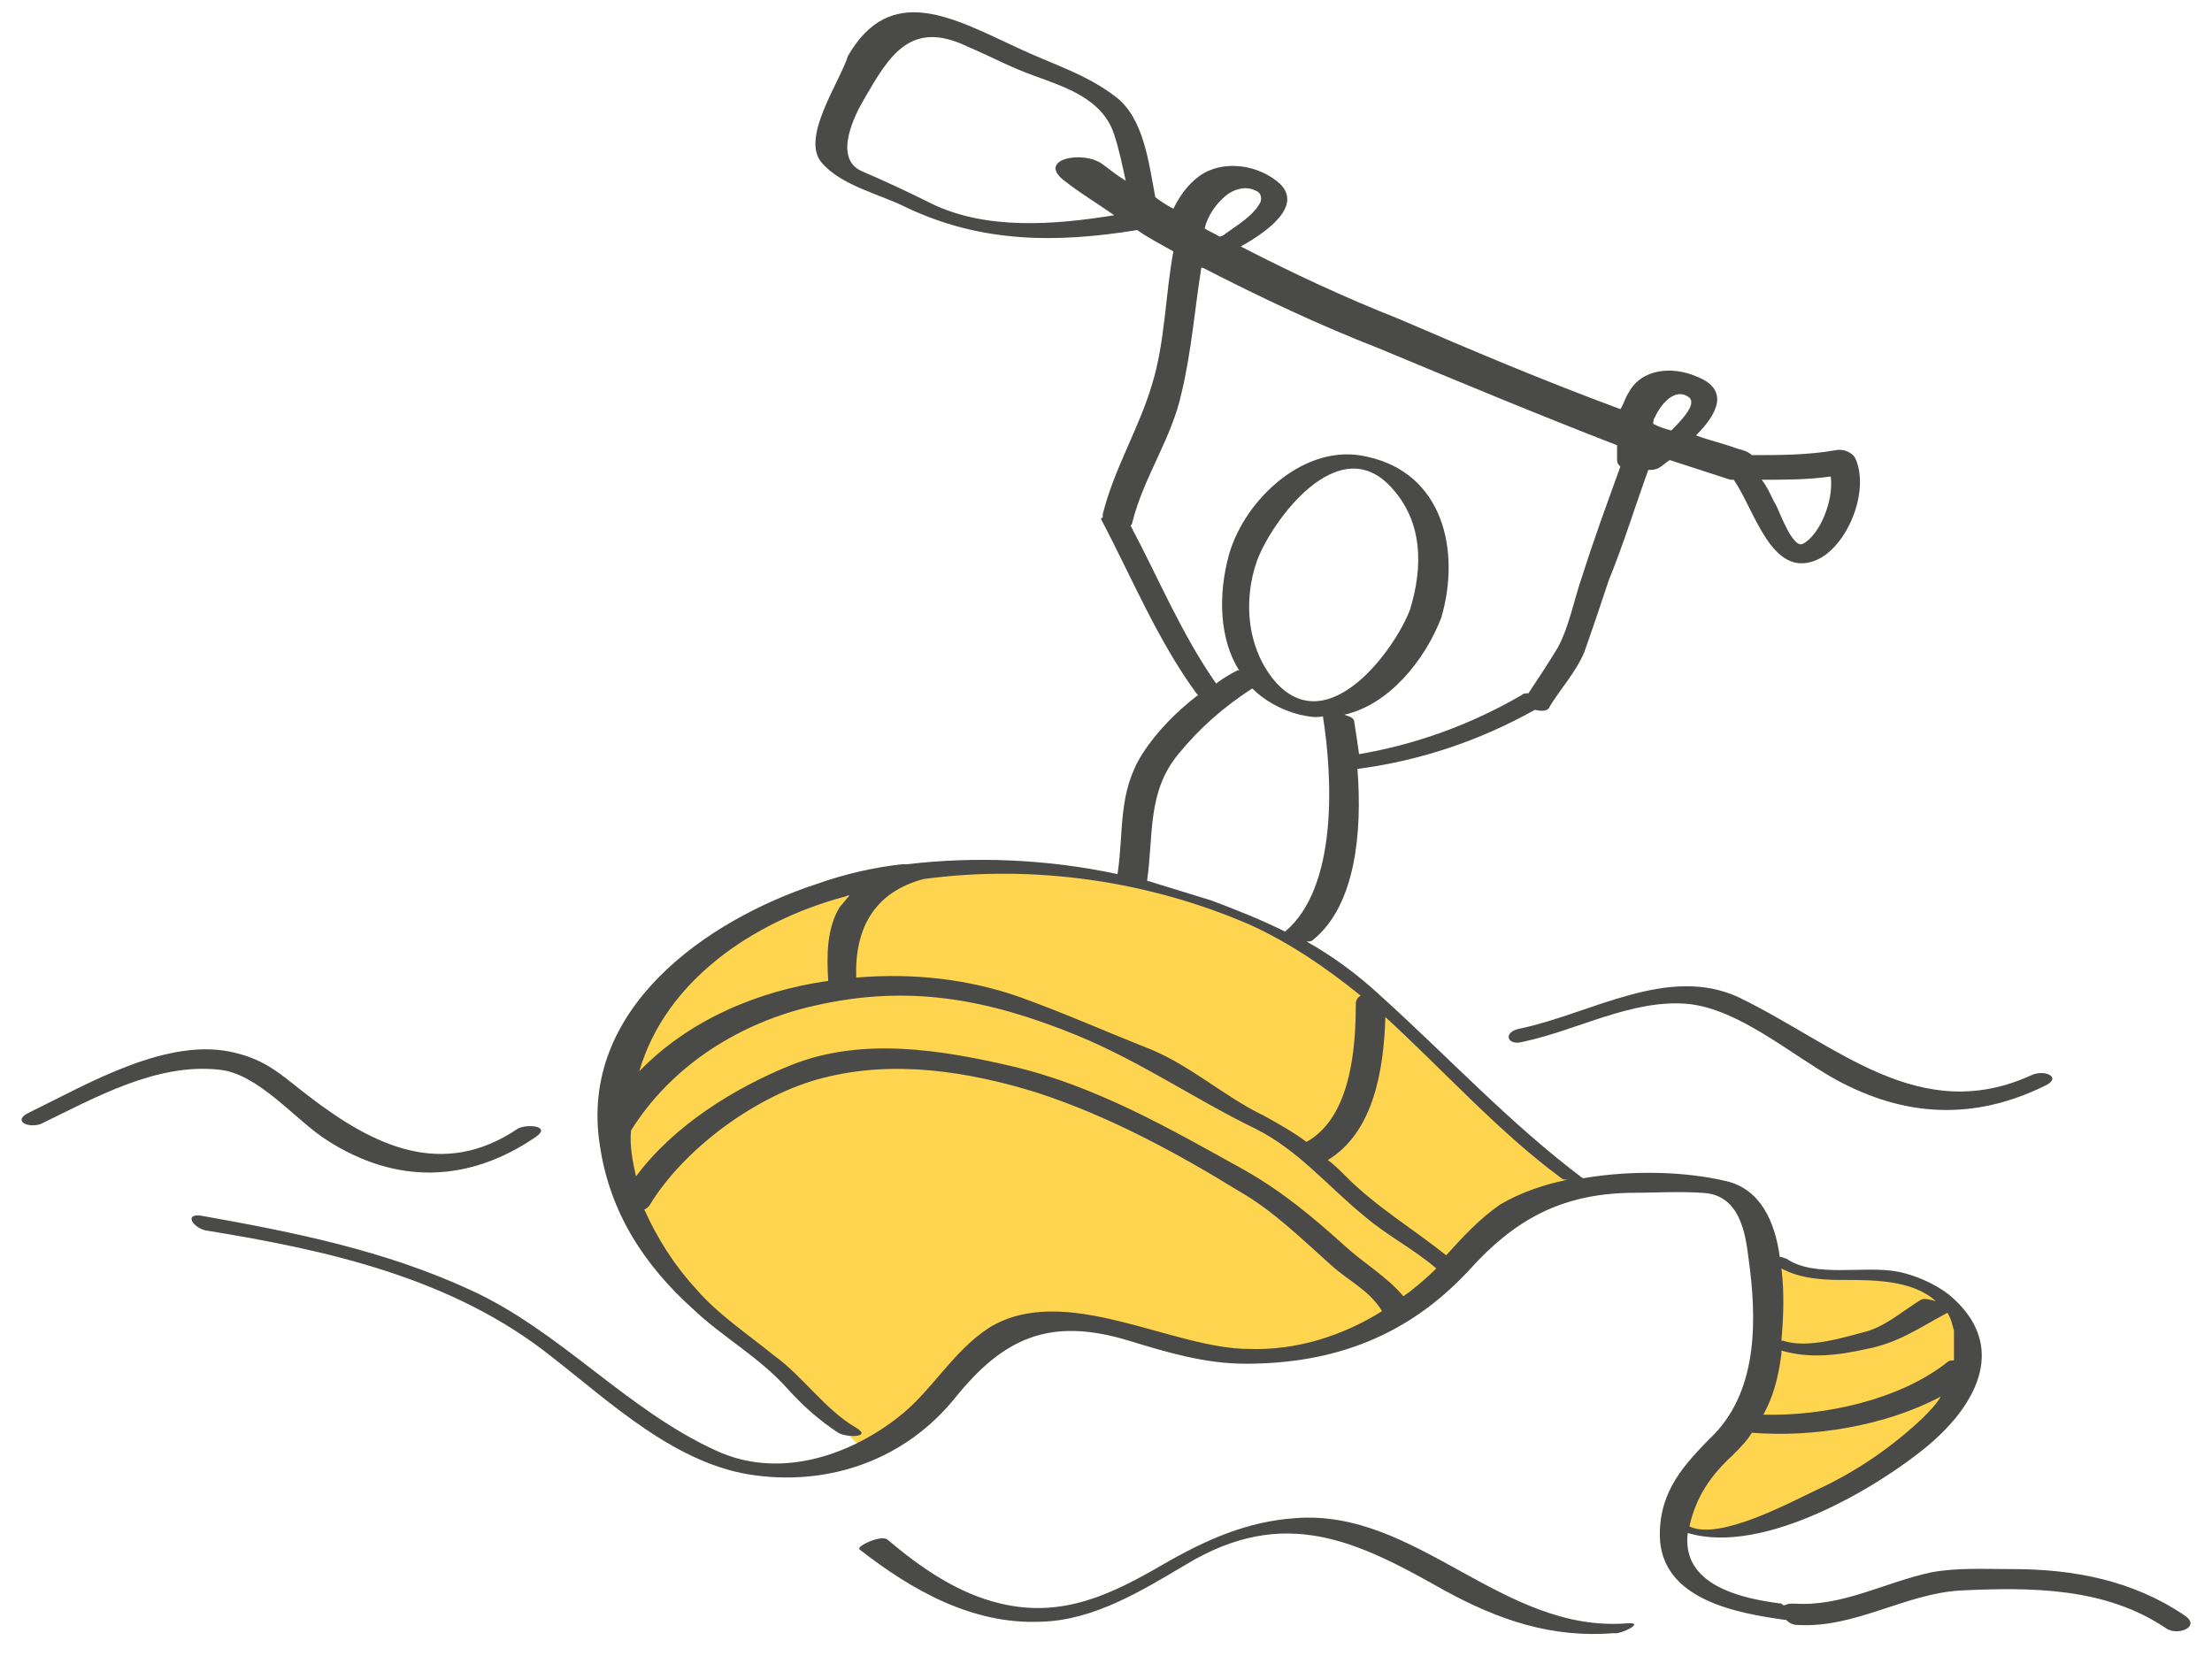
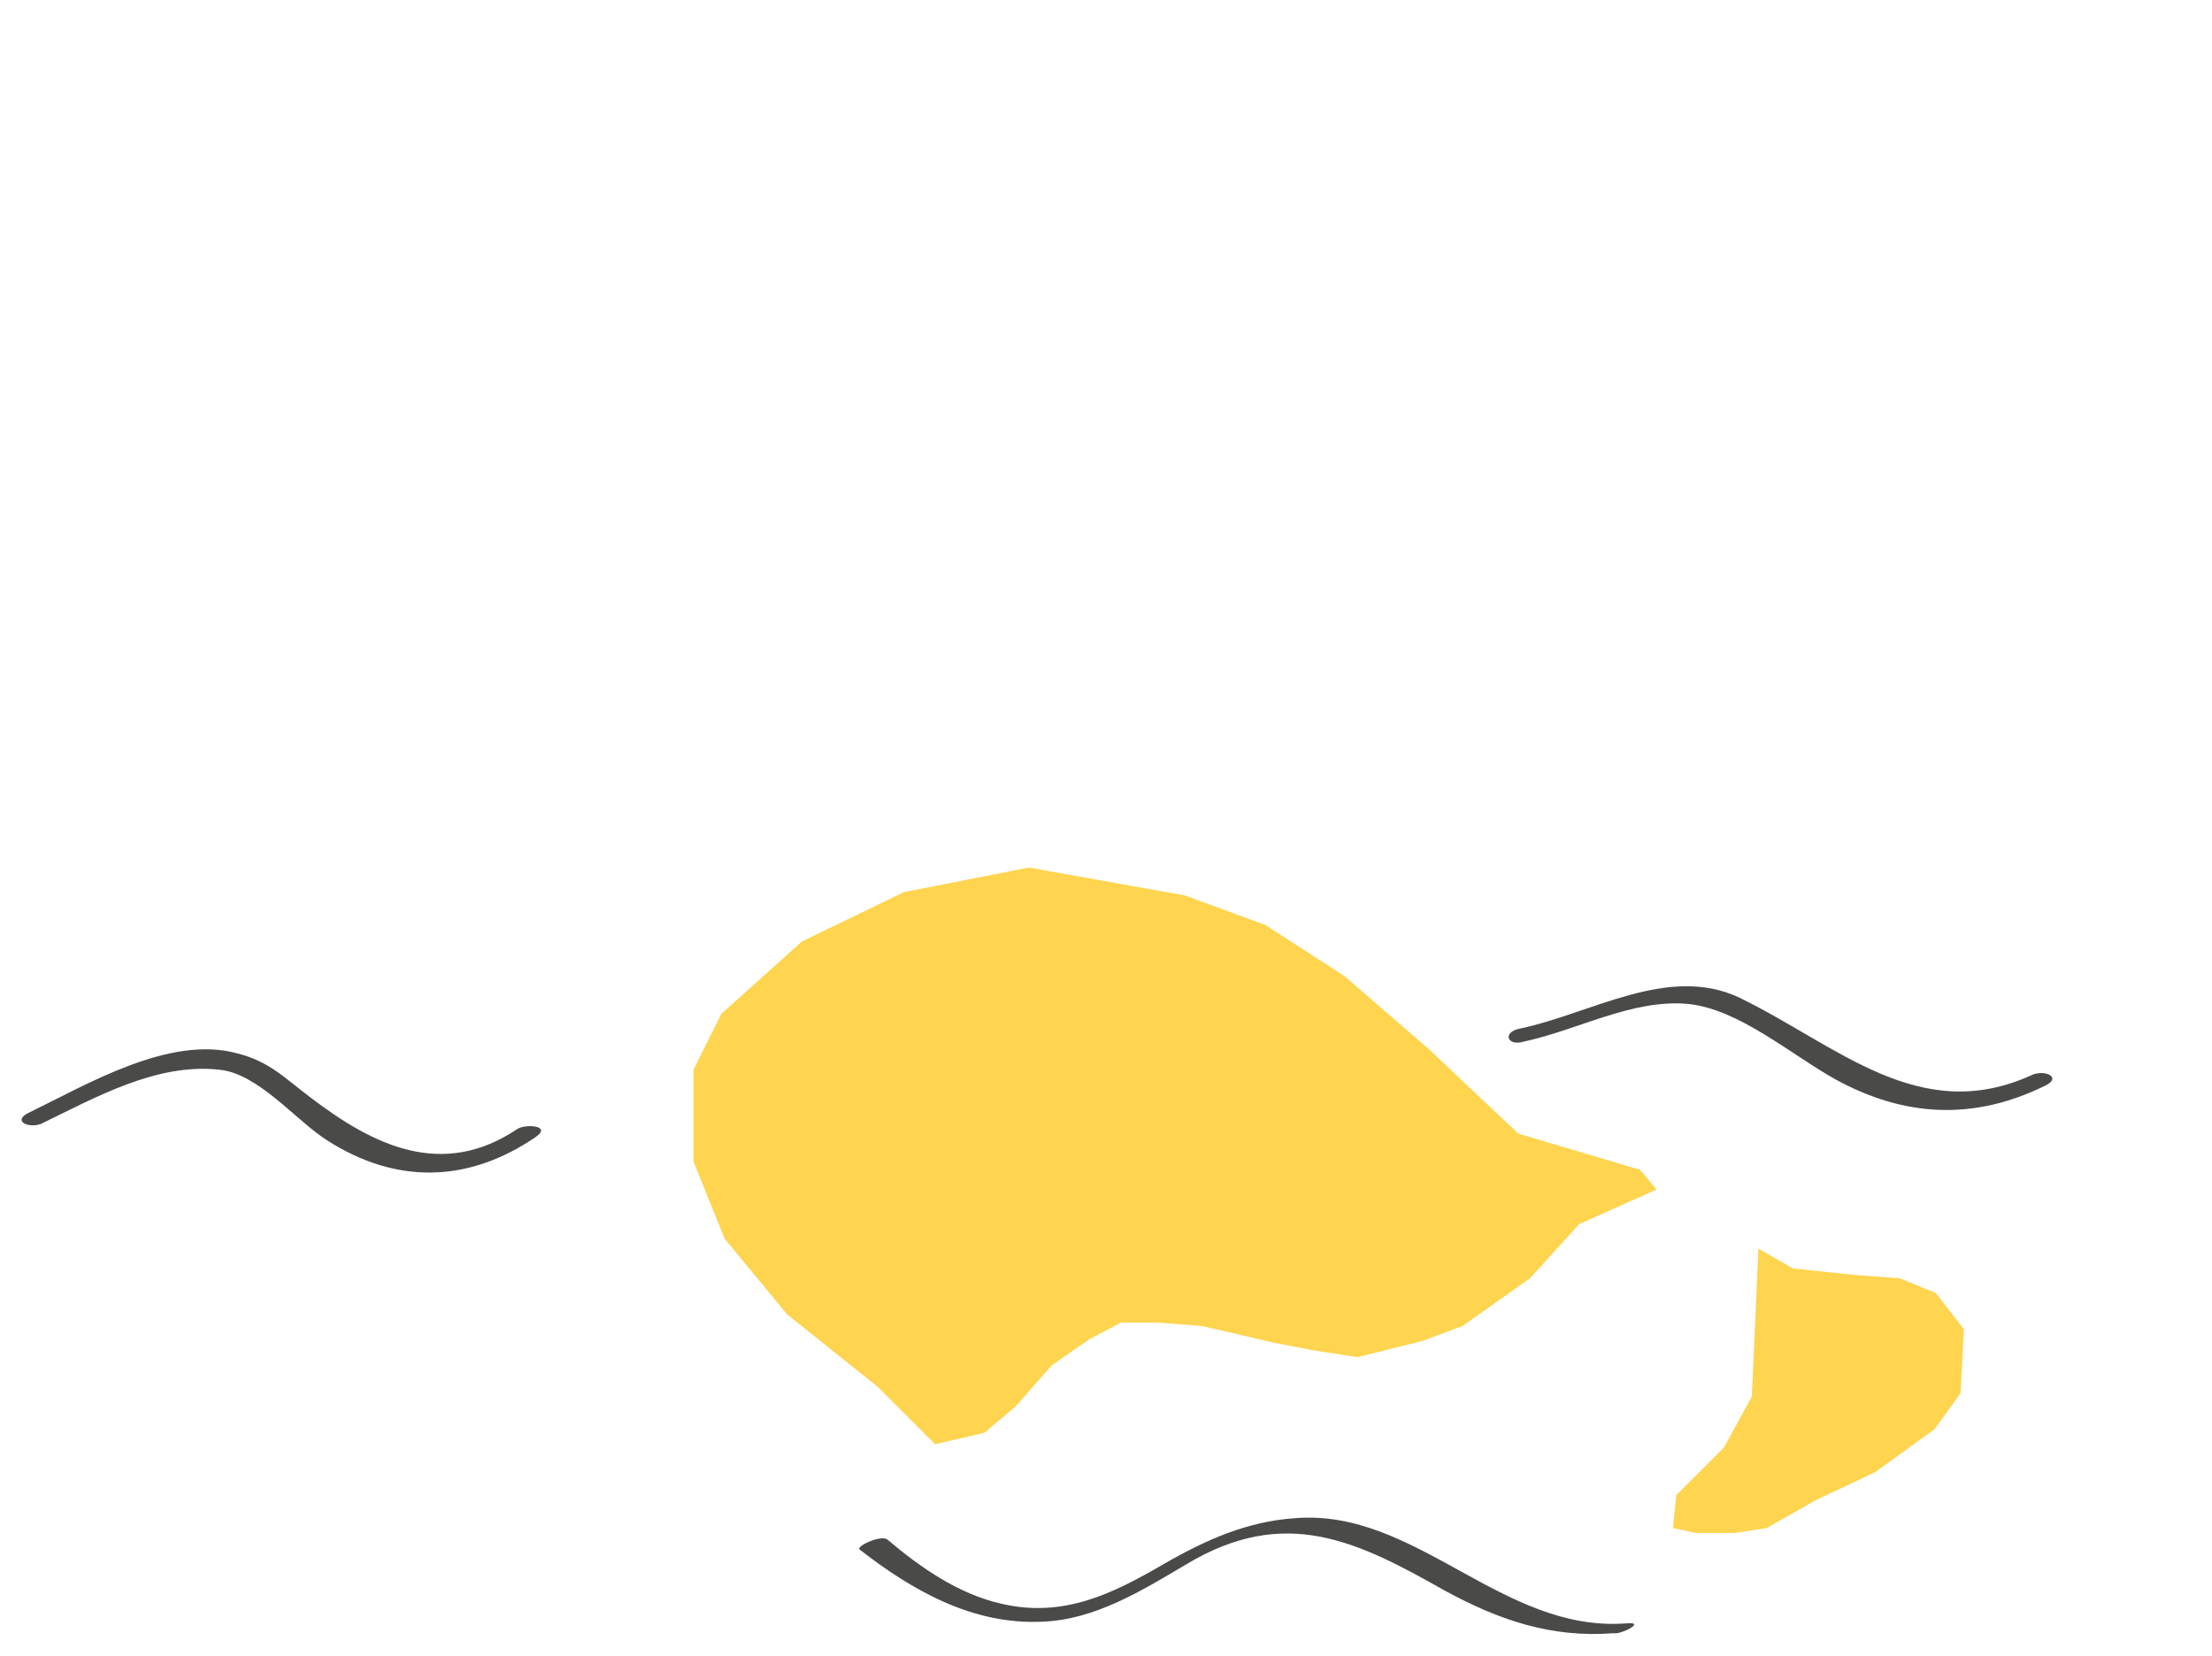
<svg xmlns="http://www.w3.org/2000/svg" version="1.1" id="prefix__Vrstva_1" x="0" y="0" viewBox="0 0 134.6 100.8" xml:space="preserve">
  <style>.prefix__st0{fill:#ffd44e}.prefix__st1{fill:#4a4a49}</style>
-   <path class="prefix__st0" d="M117.8 78.7l-2.2-.9-2.7-.2-3.8-.4L107 76l-.4 9-1.7 3.1L102 91l-.2 2 1.4.3h2.4l1.9-.3 3-1.7 3.6-1.7 3.6-2.6 1.6-2.2.2-3.9zM92.4 69L89 65.8l-2-1.9-5.2-4.5-4.8-3.1-4.9-1.8-9.5-1.7h-4.7l-7.6 1.5-6.2 3-4.9 4.4-1.7 3.4v5.6l1.9 4.7 3.8 4.6 5.5 4.4 3.5 3.5 3-.7 1.9-1.6 2.2-2.5 2.3-1.6 1.9-1h2.3l2.6.2 2.2.5 2.1.5 2.6.5 2.6.4 4-1 2.4-.9 4.1-2.9 3-3.3 4.7-2.1-1-1.2z" />
-   <path class="prefix__st1" d="M132.9 98.3c-3.1-2.1-6.7-2.8-10.4-2.8-1.7 0-3.4-.1-5 .2-2.8.6-5.4 2.1-8.3 1.9-.3 0-.4 0-.6.1-.1 0-.1 0-.2-.1-2.4-.3-6.1-1.1-5.7-4.3 4.6 1.4 11.6-2.8 14.6-5.3 3.1-2.6 4.9-6.2 1.3-9.2-.9-.7-2.1-1.2-3.1-1.4-2-.4-5.1.4-6.8-.8-.1 0-.2-.1-.4-.1-.3-2.2-1.2-4.1-3.2-4.6-2.5-.6-5.7-.7-8.7-.2h-.1c-4.4-3.3-8.2-7.4-12.3-11.1-1.4-1.3-2.9-2.4-4.5-3.3.2 0 .3 0 .4-.1 2.6-2.1 3-6.6 2.7-10.4 3.8-.5 7.4-1.7 10.8-3.6.4.1.8.1.9-.2.6-1 1.6-2.1 2.1-3.3.5-1.4 1-2.9 1.5-4.4.9-2.2 1.6-4.5 2.4-6.7.2 0 .4 0 .6-.1.2-.1.4-.3.7-.5 1.2.4 2.5.8 3.7 1.2h.2c1.3 1.9 2.3 6 5 4.9 1.9-.8 3.3-4.2 2.4-6.2-.2-.4-.8-.6-1.2-.5-1.7.3-3.4.3-5.1.3-.2-.2-.5-.3-.9-.4-.8-.3-1.7-.5-2.5-.8 1.3-1.3 2.1-2.8 0-3.6-1.4-.6-3.3-.5-4.1 1-.2.3-.3.7-.5 1-4.6-1.7-9.1-3.6-13.5-5.5-3.3-1.3-6.5-2.8-9.6-4.4 1.8-1 3.7-2.5 2.4-3.8-1.3-1.2-3.5-1.5-4.9-.5-.7.5-1.2 1.2-1.6 2-.4-.2-.7-.4-1.1-.7-.4-2.1-.7-4.8-2.4-6.1-1.8-1.4-3.9-2-6-3-3.9-1.8-7.7-4-10.3.5-.5 1.6-2.9 5-1.6 6.5 1.2 1.4 3.5 1.9 5.1 2.7 4.6 2.2 9.2 2.2 14.1 1.4.7.5 1.5.9 2.2 1.3-.5 2.7-.5 5.5-1.3 8.1-.8 2.7-2.3 5.1-3 7.9v.2c-.1 0-.1.1-.1.1 1.9 3.6 3.4 7.3 5.8 10.6l.1.1c-1.3 1-2.5 2.2-3.4 3.6-1.5 2.4-1.1 4.7-1.5 7.3-4.2-.9-8.6-1.1-12.8-.6H55h-.1c-1.8.2-3.5.6-5.2 1.2C43 56 35.2 61.4 36.5 69.7c.6 4.1 2.7 7.3 5.7 10 1.8 1.7 4 2.9 5.7 4.8 1 1.1 1.9 1.9 3.1 2.7.5.3 2.1.3 1.1-.3-1.9-1.1-3.2-3.1-5-4.4-1.6-1.3-3.4-2.5-4.7-4-1.3-1.4-2.4-3.1-3.2-4.9.1 0 .2-.1.3-.2 2.1-3.5 6.6-6.8 10.6-7.8 4.3-1.1 8.8-.4 13 .9 4.3 1.4 8.4 3.6 12.3 6 2.1 1.2 3.8 2.9 5.6 4.5 1.1 1 2.3 1.5 3.1 2.8-2.4 1.5-5.2 2.4-8.1 2.3-4.7 0-11.2-4.1-15.8-1.3-2.3 1.5-3.5 3.9-5.6 5.5-3.1 2.4-7.3 3.7-11 2-5.5-2.5-9.5-7.3-15-9.8-5.2-2.4-10.7-3.5-16.3-4.5-1.2-.2-.5.8.3.9 7.4 1.2 15 2.9 21 7.7 3.6 2.8 7.6 6.6 12.4 7.2 4.6.6 9.1-1 12.1-4.7 2.9-3.6 5.7-5 10.6-3.5 2.3.7 4.6 1.4 7.1 1.4 5.4 0 9.9-1.7 13.6-5.7 2.7-3 5.5-4.6 9.7-4.7 1.5 0 3-.1 4.5 0 2.2.1 2.6 2.3 2.8 4 .5 3.6.6 7.9-2.1 10.7-1.8 1.8-3.3 3.4-3.3 6.1 0 4 4.8 4.8 7.7 5.2.2.2.4.3.7.3 3.5.2 6.5-1.9 9.9-2.1 4.3-.2 8.8-.2 12.5 2.3.7.5 2.2-.1 1.1-.8zM76.5 34.1c.9-2.4 4.9-7.9 8.1-4.5 2 2.1 2 4.9 1.2 7.5-.9 2.4-4.9 7.9-8.1 4.5-1.8-2-2.1-5-1.2-7.5zm33.2-1c-.6.3-1.4-1.9-1.6-2.3-.3-.5-.5-1.1-.9-1.6 1.4 0 2.8 0 4.2-.2.2 1.5-.7 3.6-1.7 4.1zm-9-7.7c.3-.7 1.2-1.9 2.1-1.2.4.4-.3 1.2-1.1 2-.4-.1-.7-.2-1.1-.4 0-.1 0-.3.1-.4zM74.6 11.9c.5-.4 1.2-.6 1.8-.3.3.1.4.4.3.7-.4.8-1.4 1.4-2.1 1.9-.1.1-.3.2-.4.2-.3-.2-.6-.3-.9-.5.2-.8.7-1.5 1.3-2zm-17.9.5c-1.4-.7-2.9-1.4-4.3-2-1.7-.8-.4-3.4.2-4.4 1.5-2.6 2.8-4.8 6.2-3.2 1.4.6 2.7 1.3 4.1 1.8 1.9.7 4.2 1.4 4.9 3.6.3.9.5 1.9.7 2.8-.5-.3-1-.7-1.4-1-1.2-.9-4.2-.3-2.2 1.1.9.7 1.9 1.3 2.9 2-3.7.6-7.8.9-11.1-.7zM68.8 32s.1-.1.1-.2c.7-2.8 2.4-5.1 3-7.9.6-2.5.8-5.1 1.2-7.6h.1c3.5 1.8 7.1 3.5 10.7 4.9 4.8 2 9.6 4 14.5 5.9v.9c0 .2.1.3.2.4-.8 2.2-1.6 4.4-2.3 6.6-.5 1.4-.8 3.1-1.5 4.4-.6 1-1.2 1.9-1.8 2.8-.2 0-.3 0-.4.1-3.1 1.8-6.4 3-9.9 3.6-.1-.7-.2-1.4-.3-2 0-.2-.3-.3-.6-.4 2.7-.6 4.9-3.3 5.9-5.9 1.2-4.1.1-8.8-4.5-9.8-3.7-.9-7.4 2.5-8.4 5.9-.7 2.5-.6 5.2.6 7.1h-.1c-.4.2-.9.5-1.3.8-2.1-3-3.5-6.4-5.2-9.6zm2.9 13.9c1.3-1.6 2.8-2.9 4.5-4 .7.7 1.7 1.3 2.9 1.6.5.1.9.2 1.4.1.6 3.8.9 10.4-2.3 13.1-1.4-.7-2.9-1.3-4.5-1.9l-3.9-1.2c.4-2.8 0-5.4 1.9-7.7zm4.4 10.4c2.4 1.1 4.6 2.6 6.7 4.3-.2.1-.3.3-.3.5 0 2.7-.3 6.9-3 8.4-.8-.6-1.7-1.1-2.6-1.6-2.5-1.2-4.6-3.2-7.3-4.2-2.5-1-5-2.1-7.5-3-3.1-1.1-6.5-1.5-10-1.2-.1-3 1.1-5.2 4.1-6 6.7-.9 13.7.1 19.9 2.8zm-24.8-1.7c.1 0 .2-.1.4-.1-.2.2-.4.5-.6.7-.8 1.3-.8 3-.7 4.5-4.3.6-8.5 2.4-11.5 5.5 1.6-5.5 6.9-9.1 12.4-10.6zm34.5 24c-.1.1-.3.2-.4.3-1-1.2-2.4-2-3.6-3.1-2-1.8-3.8-3.3-6.1-4.6-4.5-2.5-9-5.1-14.1-6.3-4.3-1-9.1-1.8-13.4-.1-3.5 1.4-7.2 3.7-9.5 6.8-.2-.9-.4-1.9-.3-2.8 2.5-4 6.7-6.6 11.2-7.6 5.7-1.3 10.5-.4 15.9 1.8 3.9 1.6 7.2 3.9 10.9 5.7C79 70 80.8 72.2 83 74c1.4 1.2 3 2 4.4 3.2-.6.6-1.1 1-1.6 1.4zm2.2-2.2c-2-1.6-4.2-2.9-6.1-4.8-.4-.4-.7-.7-1.1-1 2.8-1.7 3.4-5.5 3.5-8.7 3.6 3.3 6.9 7 10.7 9.8.1.1.2.1.4.1-1.5.3-2.9.8-4.1 1.5-1.3.9-2.3 2-3.3 3.1zm30.9 6.4c-.2 0-.3 0-.4.1-2.9 2.3-7.5 3.3-11.2 3.2.6-1.1.9-2.2 1.1-3.7v-.2c1.7.5 3.4.3 5.2-.1 2-.4 3.2-1.3 4.9-2.2.2.3.3.7.4 1.1v1.8zm-6.8-4.9c1.9 0 4.3 0 5.7 1.3-.3-.1-.7-.2-.9-.1-1 .6-2 1.5-3.2 1.9-1.5.4-3.7 1.1-5.2.6h-.1c.1-1.2.2-2.8 0-4.4 1.1.6 2.4.7 3.7.7zm-6.7 10.7c.5-.5.9-.9 1.2-1.4 3.7.3 8.1-.4 11.5-2.2-.3.5-.7.9-1.1 1.3-1.9 1.8-4.1 3.3-6.5 4.4-1.5.7-5.9 3.1-7.7 2.2.4-1.8 1.3-3.1 2.6-4.3z" />
+   <path class="prefix__st0" d="M117.8 78.7l-2.2-.9-2.7-.2-3.8-.4L107 76l-.4 9-1.7 3.1L102 91l-.2 2 1.4.3h2.4l1.9-.3 3-1.7 3.6-1.7 3.6-2.6 1.6-2.2.2-3.9zM92.4 69L89 65.8l-2-1.9-5.2-4.5-4.8-3.1-4.9-1.8-9.5-1.7l-7.6 1.5-6.2 3-4.9 4.4-1.7 3.4v5.6l1.9 4.7 3.8 4.6 5.5 4.4 3.5 3.5 3-.7 1.9-1.6 2.2-2.5 2.3-1.6 1.9-1h2.3l2.6.2 2.2.5 2.1.5 2.6.5 2.6.4 4-1 2.4-.9 4.1-2.9 3-3.3 4.7-2.1-1-1.2z" />
  <path class="prefix__st1" d="M92.5 62.6c-1.1.2-.8 1.1.2.8 3.3-.7 6.6-2.6 10-2.3 3.1.3 6.3 3.1 9 4.6 4.2 2.3 8.4 2.5 12.7.4 1.1-.5.1-1-.7-.7-6.9 3.2-11.9-1.8-17.9-4.7-4.3-2-9 1-13.3 1.9zM13.3 65.1c2.4.2 4.7 3.1 6.6 4.3 4.2 2.7 8.6 2.6 12.7-.2 1-.7-.6-.8-1.1-.5-4.6 3.1-8.8 1-12.6-1.9-1.6-1.2-2.5-2.2-4.5-2.7C10.3 63 5.3 66 1.8 67.7c-1.1.5-.1 1 .7.7 3.3-1.6 7-3.7 10.8-3.3zM99 98.8c-7.6.6-12.8-7-20.2-6.4-2.9.2-5.4 1.3-8 2.8-3.1 1.8-6.1 3.3-9.9 2.4-2.6-.6-4.9-2.2-6.9-3.9-.4-.3-1.9.4-1.7.6 3.2 2.5 6.9 4.6 11.1 4.4 3.2-.1 6.1-1.9 8.8-3.5 6-3.6 10.4-1.4 15.7 1.6 3.3 1.8 6.5 2.9 10.3 2.6.4.1 2-.7.8-.6z" />
</svg>